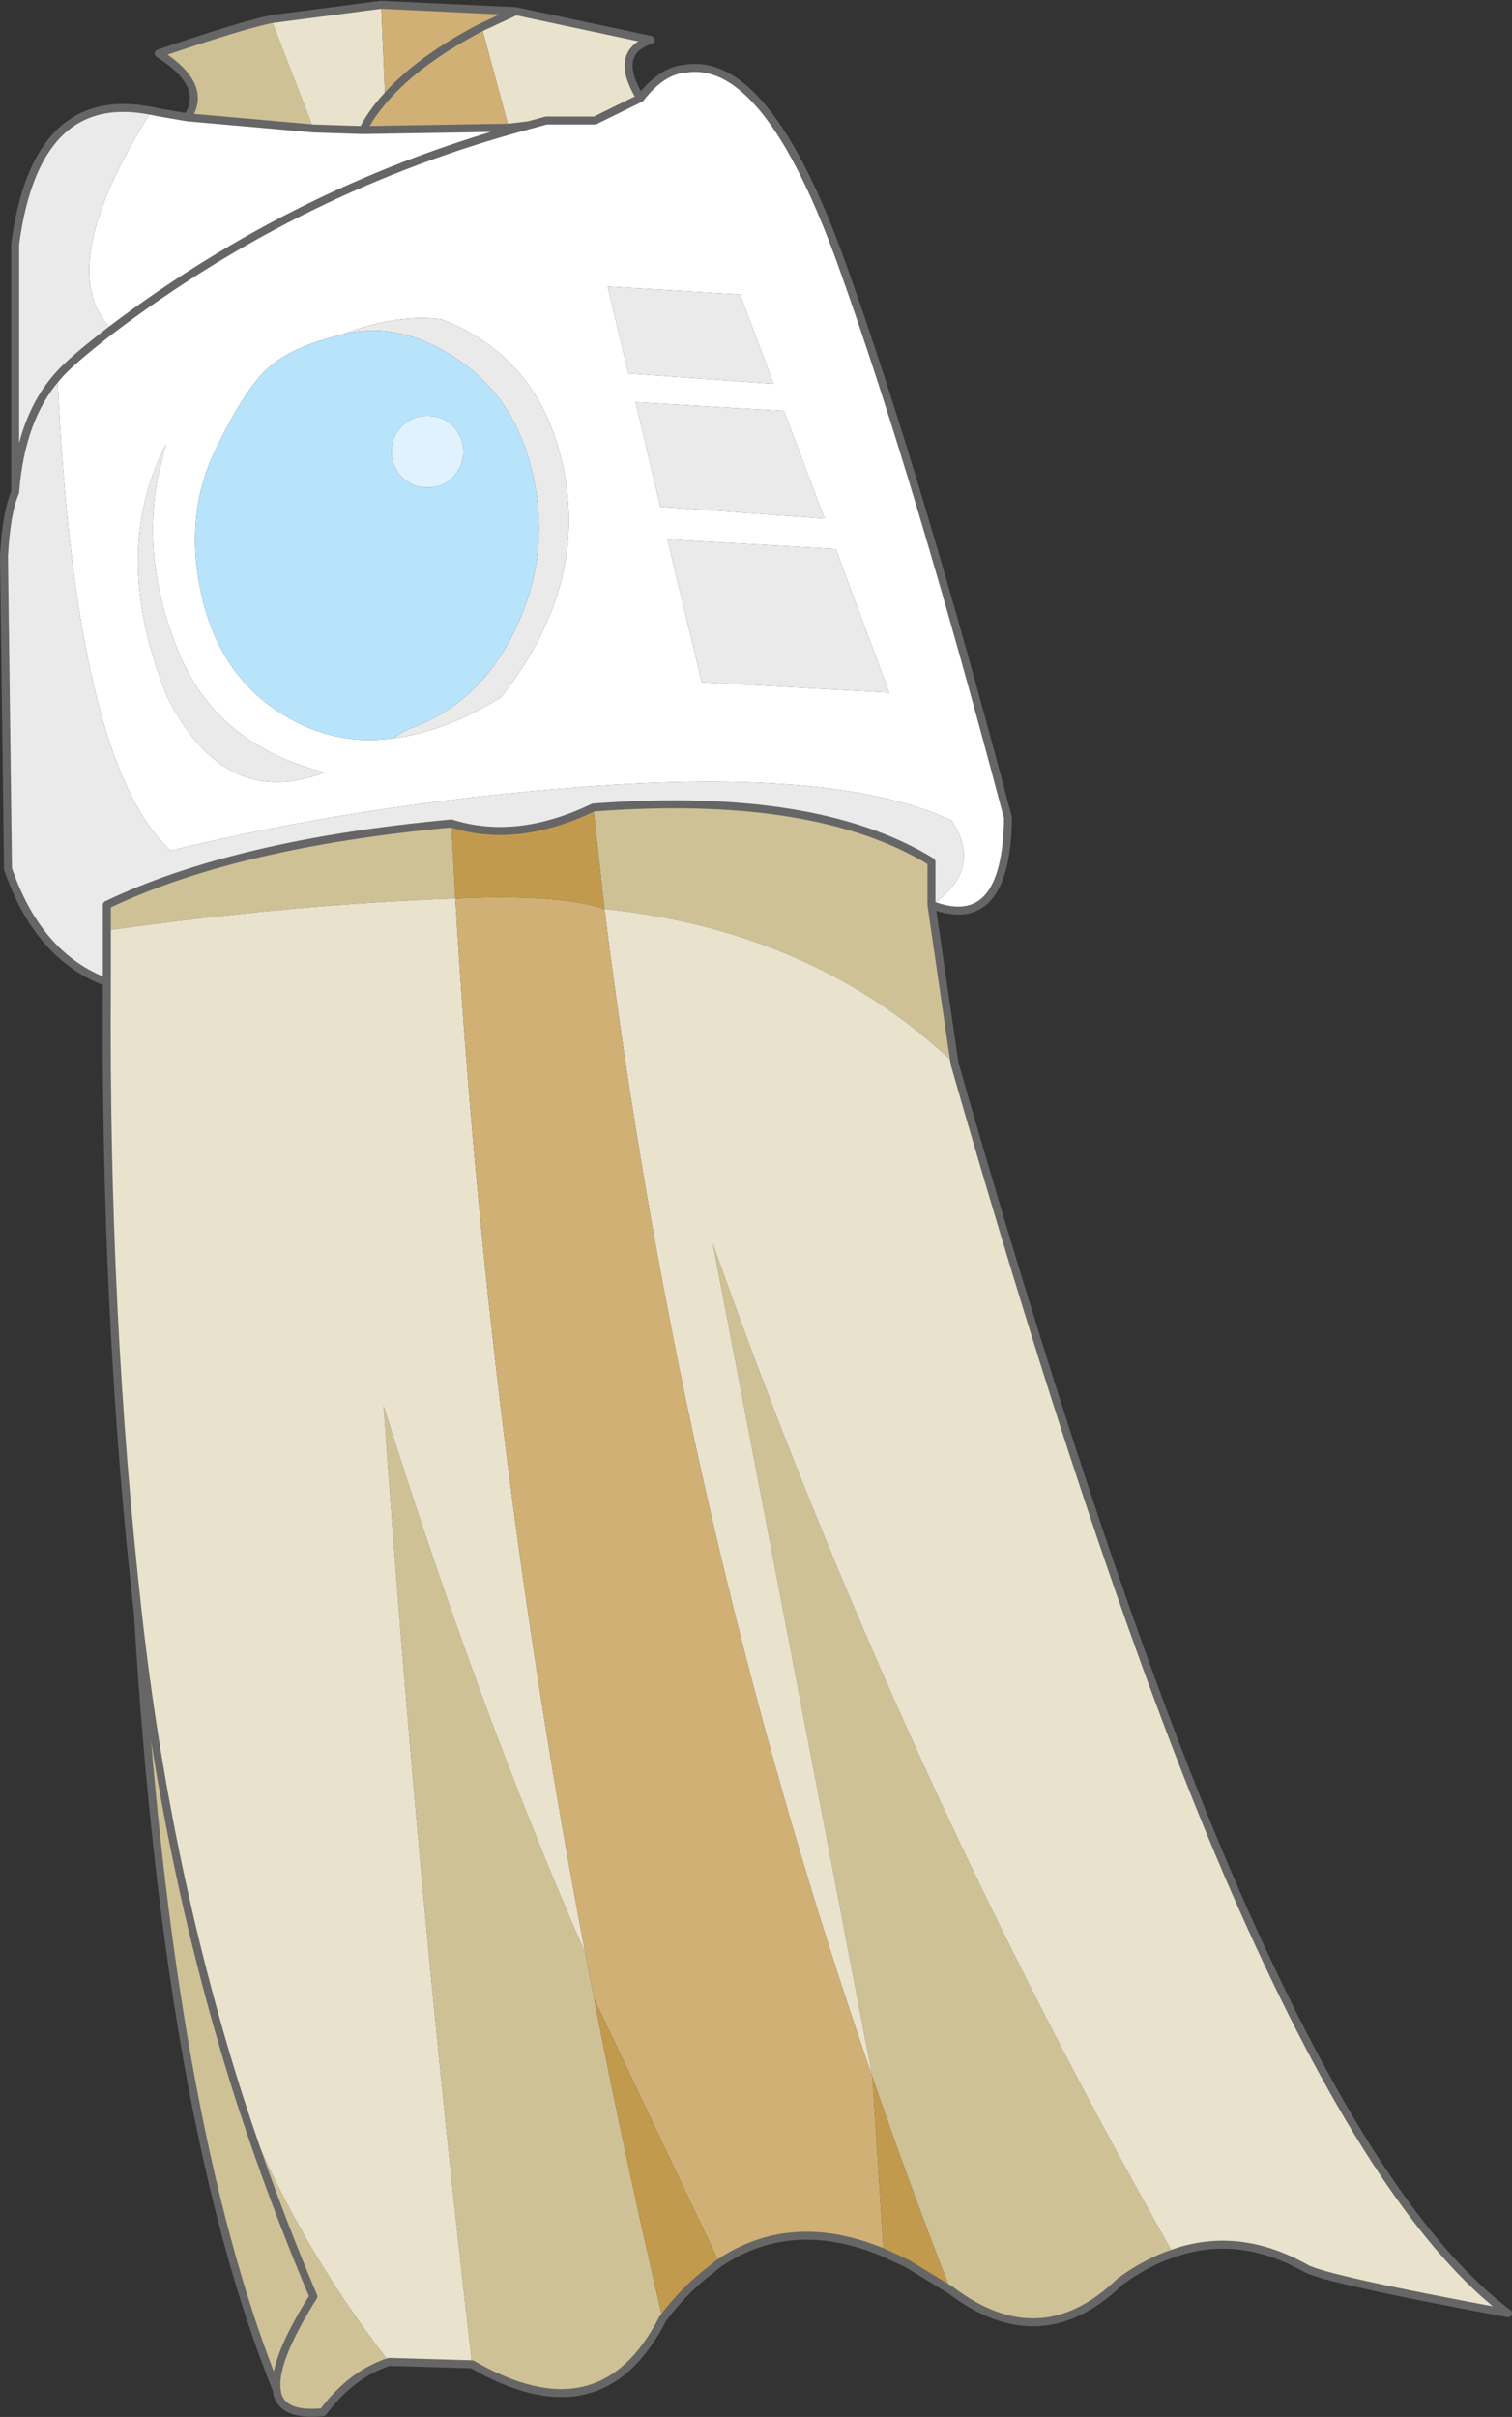
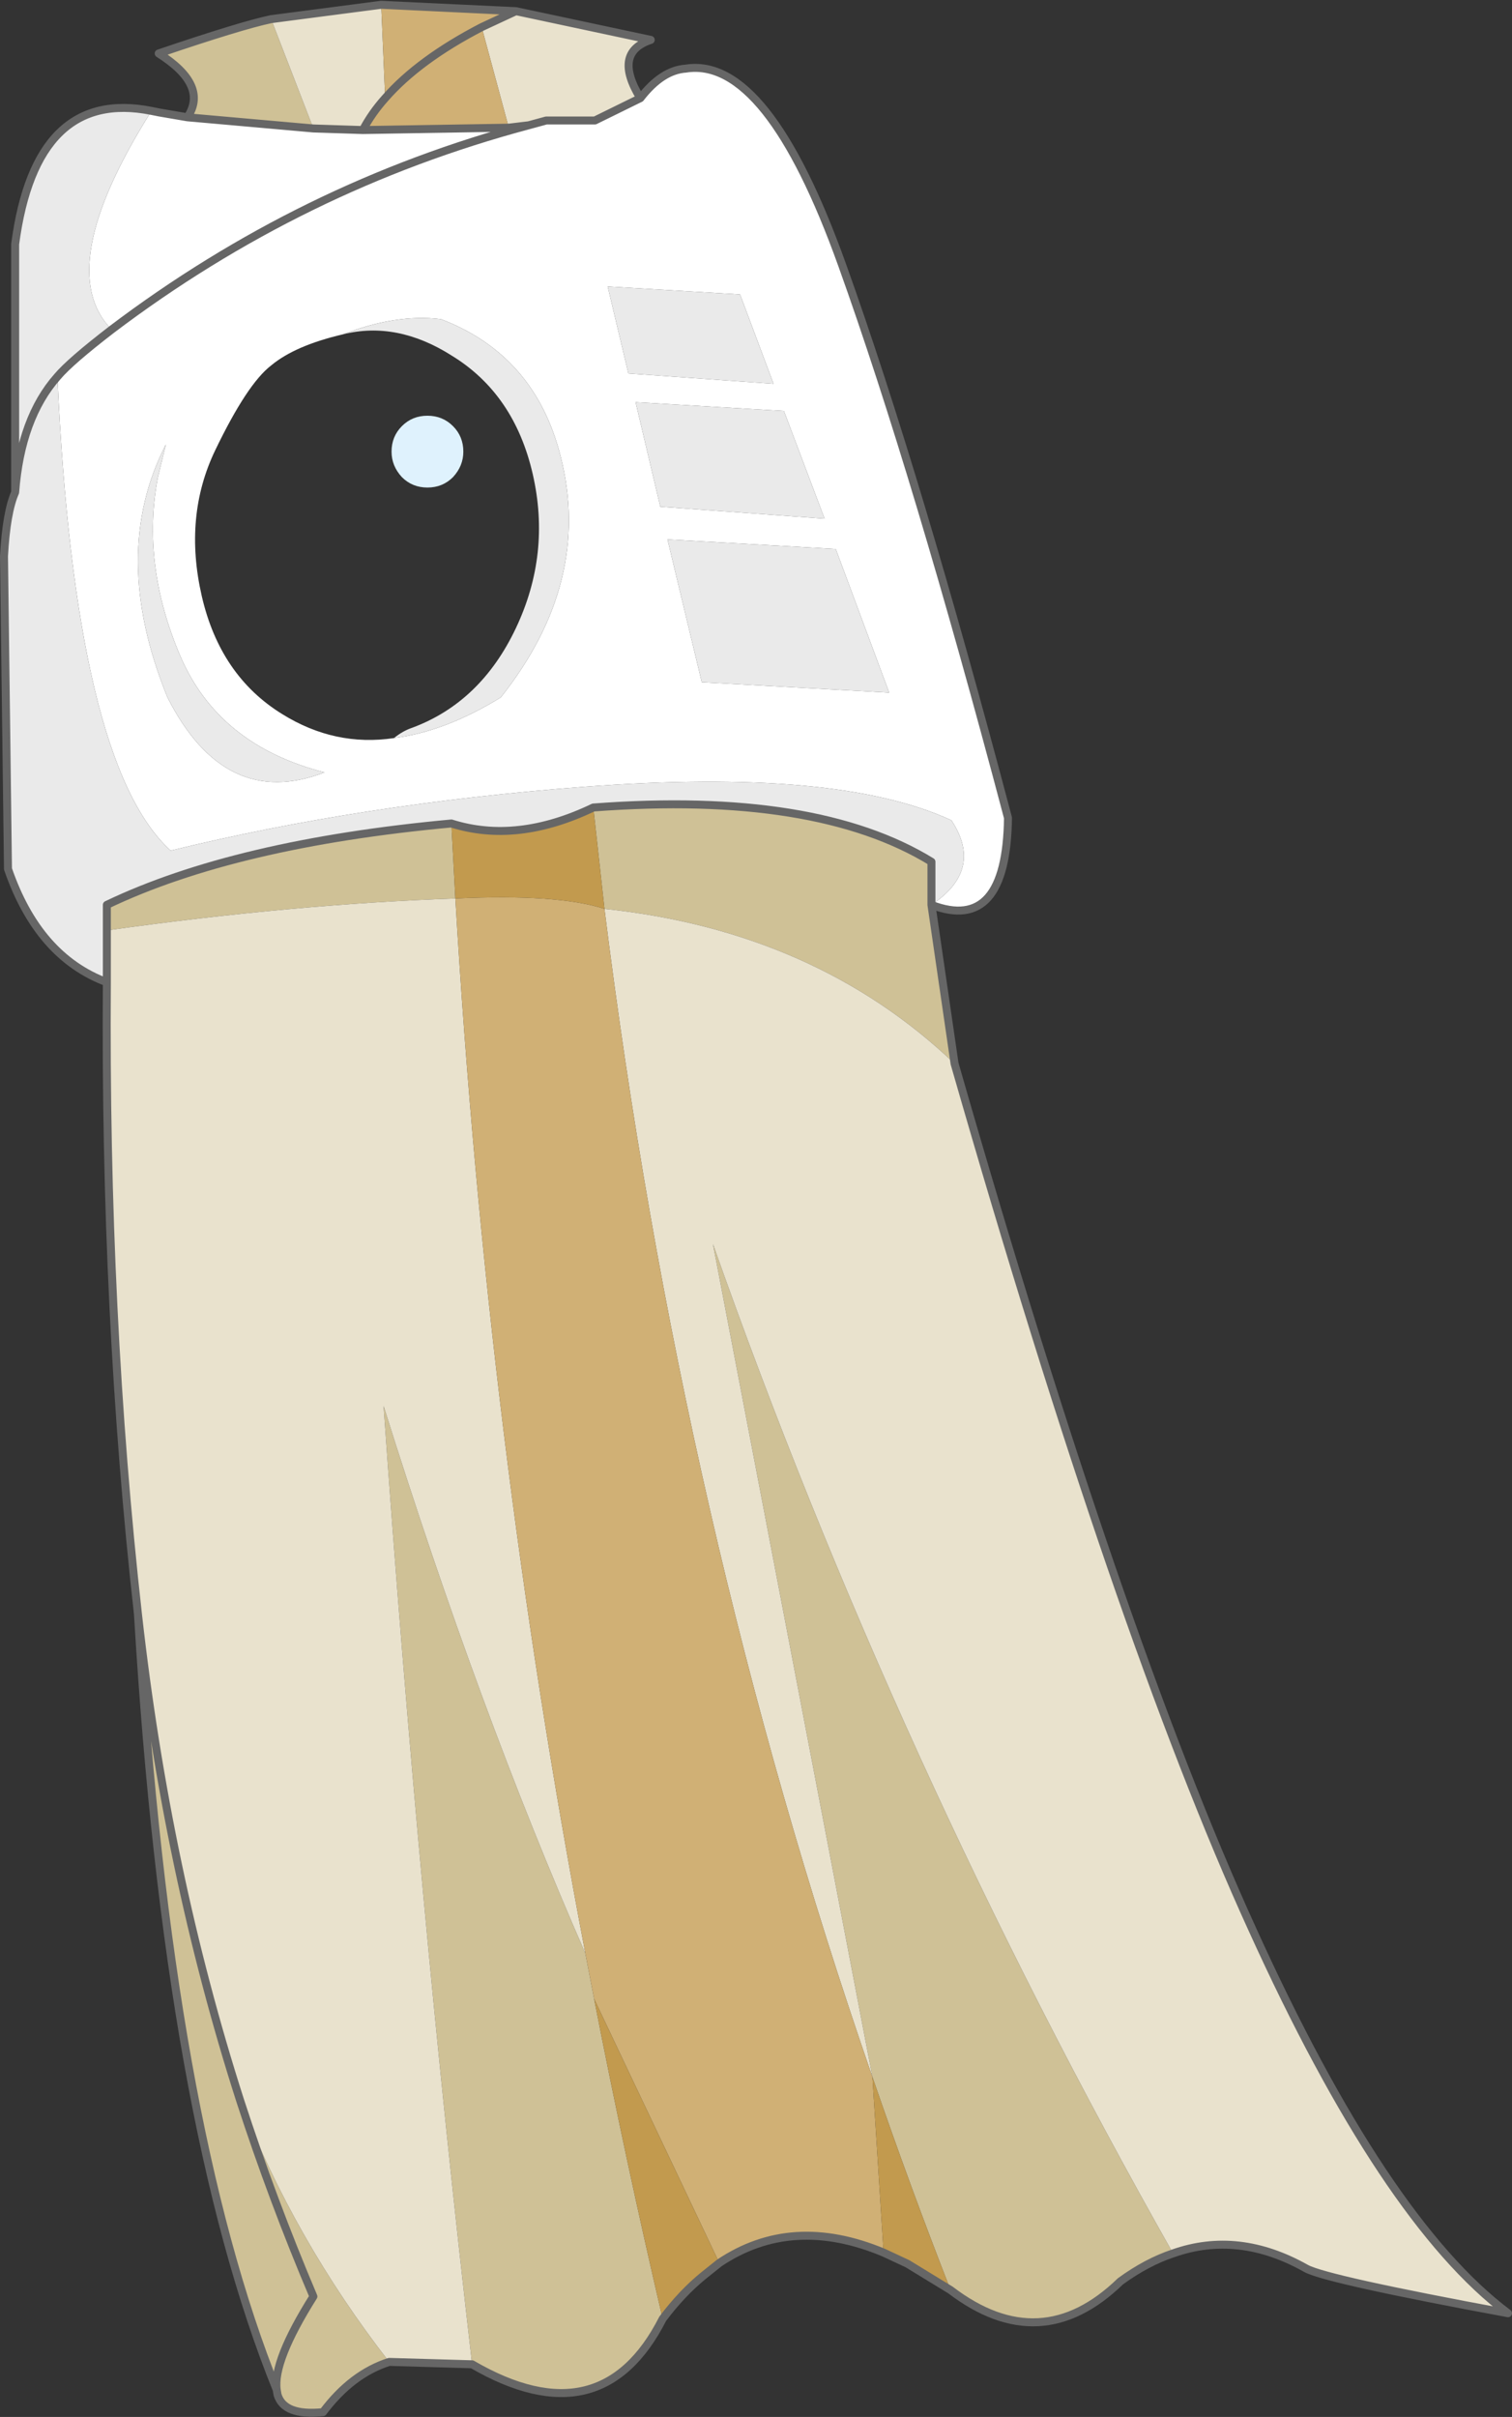
<svg xmlns="http://www.w3.org/2000/svg" xmlns:xlink="http://www.w3.org/1999/xlink" width="94.8px" height="151.45px">
  <rect width="100%" height="100%" fill="#333333" stroke="none" />
  <g transform="matrix(1, 0, 0, 1, -202.05, -124.4)">
    <use xlink:href="#object-0" width="94.8" height="151.45" transform="matrix(1, 0, 0, 1, 202.05, 124.4)" />
  </g>
  <defs>
    <g transform="matrix(1, 0, 0, 1, -202.05, -124.4)" id="object-0">
      <path fill-rule="evenodd" fill="#ffffff" stroke="none" d="M213.8 131.75L221.7 132.45L224.8 132.55L233.95 132.4L235.2 132.25Q220.95 136.05 209.05 145.05Q205.3 141.25 211.55 131.35L212.05 131.45L213.8 131.75M209.05 145.05Q220.95 136.05 235.2 132.25L236.3 131.95L239.35 131.95L242.2 130.55Q243.55 128.8 245.05 128.7Q250.15 127.9 254.85 141Q259.55 154.1 265.25 175.65Q265.15 182.9 260.45 181.1Q263.75 178.9 261.7 175.8Q254.55 172.5 238.7 173.7Q224.8 174.75 212.75 177.7Q206.75 172.25 205.65 148Q206.45 147.05 209.05 145.05M226.75 170.65Q229.95 170.25 233.45 168.1Q239.2 160.85 237.2 153Q235.6 146.65 229.7 144.4Q226.9 144.05 223.55 145.35Q220.55 146.05 219.05 147.3Q217.55 148.45 215.55 152.6Q213.55 156.75 214.7 161.75Q215.85 166.75 219.75 169.15Q223.05 171.2 226.75 170.65M241.45 147.8L250.55 148.45L248.45 142.85L240.15 142.35L241.45 147.8M213.35 165.5Q210.9 159.75 211.95 154.3L212.45 152.25Q208.9 159.15 212.55 168.1Q216.15 175.2 222.4 172.8Q215.75 171.1 213.35 165.5M253.75 156.9L251.2 150.15L241.9 149.6L243.45 156.15L253.75 156.9M246.05 167.15L257.8 167.8L254.45 158.8L243.9 158.2L246.05 167.15" />
      <path fill-rule="evenodd" fill="#cfc196" stroke="none" d="M221.7 132.45L213.8 131.75Q215.15 129.75 212 127.75Q217.15 126 219.05 125.6L221.7 132.45M208.75 182.7L208.75 181.1Q216.8 177.25 230.35 176L230.6 180.7Q220.5 181.05 208.75 182.7M239.25 175Q253.2 173.95 260.45 178.4L260.45 181.1L261.9 191.05Q253.2 182.75 239.95 181.35L239.25 175M275.6 265.6Q273.95 266.15 272.3 267.35Q267.3 272.2 261.65 267.9Q259.05 261.25 256.75 254.55L246.75 202.35Q258.25 234.95 275.6 265.6M243.6 269.7Q239.75 277.25 231.65 272.55Q228.3 243.7 226.1 212.5Q232.1 231.65 238.75 246.8L239.3 249.65Q241.25 259.65 243.6 269.7M226.45 272.4Q224.1 273.15 222.3 275.55Q219.85 275.8 219.45 274.45L219.4 274.15Q212.6 257.35 210.7 225.55Q212.5 241.65 217.1 256Q219.15 262.3 221.7 268.3Q219.15 272.35 219.4 274.15Q219.15 272.35 221.7 268.3Q219.15 262.3 217.1 256Q220.5 264.75 226.45 272.4" />
      <path fill-rule="evenodd" fill="#eaeaea" stroke="none" d="M211.55 131.35Q205.3 141.25 209.05 145.05Q206.45 147.05 205.65 148Q206.75 172.25 212.75 177.7Q224.8 174.75 238.7 173.7Q254.55 172.5 261.7 175.8Q263.75 178.9 260.45 181.1L260.45 178.4Q253.2 173.95 239.25 175Q234.45 177.3 230.35 176Q216.8 177.25 208.75 181.1L208.75 182.7L208.75 185.95Q204.45 184.35 202.55 178.85L202.3 159.25Q202.45 156.5 203 155.25L203 139.7Q204.3 129.9 211.55 131.35M205.65 148Q203.35 150.6 203 155.25Q203.35 150.6 205.65 148M223.55 145.35Q226.9 144.05 229.7 144.4Q235.6 146.65 237.2 153Q239.2 160.85 233.45 168.1Q229.95 170.25 226.75 170.65Q227.3 170.2 227.9 170Q232.2 168.4 234.4 163.75Q236.6 159.1 235.45 154.1Q234.3 149.1 230.4 146.7Q226.95 144.5 223.55 145.35M241.45 147.8L240.15 142.35L248.45 142.85L250.55 148.45L241.45 147.8M213.35 165.5Q215.75 171.1 222.4 172.8Q216.15 175.2 212.55 168.1Q208.9 159.15 212.45 152.25L211.95 154.3Q210.9 159.75 213.35 165.5M253.75 156.9L243.45 156.15L241.9 149.6L251.2 150.15L253.75 156.9M246.05 167.15L243.9 158.2L254.45 158.8L257.8 167.8L246.05 167.15" />
      <path fill-rule="evenodd" fill="#e9e2cd" stroke="none" d="M235.2 132.25L233.95 132.4L232.25 126.1L234.4 125.1L242.85 126.9Q240.45 127.7 242.2 130.55L239.35 131.95L236.3 131.95L235.2 132.25M224.8 132.55L221.7 132.45L219.05 125.6L225.95 124.7L226.2 130.55Q225.35 131.5 224.8 132.55M261.9 191.05Q272.2 226.95 280.55 245.25Q288.85 263.55 296.6 269.35Q285.25 267.25 283.95 266.55Q279.7 264.15 275.6 265.6Q258.25 234.95 246.75 202.35L256.75 254.55Q244.75 219.95 239.95 181.35Q253.2 182.75 261.9 191.05M231.65 272.55L226.45 272.4Q220.5 264.75 217.1 256Q212.5 241.65 210.7 225.55Q208.6 206.8 208.75 185.95L208.75 182.7Q220.5 181.05 230.6 180.7Q232.6 214.6 238.75 246.8Q232.1 231.65 226.1 212.5Q228.3 243.7 231.65 272.55" />
      <path fill-rule="evenodd" fill="#d0b075" stroke="none" d="M233.95 132.4L224.8 132.55Q225.35 131.5 226.2 130.55Q228.3 128.15 232.25 126.1Q228.3 128.15 226.2 130.55L225.95 124.7L234.4 125.1L232.25 126.1L233.95 132.4M257.45 265.55Q251.7 263.15 247.15 266.2L239.3 249.65L238.75 246.8Q232.6 214.6 230.6 180.7Q237 180.4 239.95 181.35Q244.75 219.95 256.75 254.55L257.45 265.55" />
-       <path fill-rule="evenodd" fill="#b7e4fb" stroke="none" d="M223.55 145.35Q226.95 144.5 230.4 146.7Q234.3 149.1 235.45 154.1Q236.6 159.1 234.4 163.75Q232.2 168.4 227.9 170Q227.3 170.2 226.75 170.65Q223.05 171.2 219.75 169.15Q215.85 166.75 214.7 161.75Q213.55 156.75 215.55 152.6Q217.55 148.45 219.05 147.3Q220.55 146.05 223.55 145.35M228.85 150.45Q227.9 150.45 227.25 151.1Q226.6 151.75 226.6 152.7Q226.6 153.6 227.25 154.3Q227.9 154.95 228.85 154.95Q229.8 154.95 230.45 154.3Q231.1 153.6 231.1 152.7Q231.1 151.75 230.45 151.1Q229.8 150.45 228.85 150.45" />
      <path fill-rule="evenodd" fill="#dff2fd" stroke="none" d="M228.85 150.45Q229.8 150.45 230.45 151.1Q231.1 151.75 231.1 152.7Q231.1 153.6 230.45 154.3Q229.8 154.95 228.85 154.95Q227.9 154.95 227.25 154.3Q226.6 153.6 226.6 152.7Q226.6 151.75 227.25 151.1Q227.9 150.45 228.85 150.45" />
      <path fill-rule="evenodd" fill="#c29a4e" stroke="none" d="M230.35 176Q234.45 177.3 239.25 175L239.95 181.35Q237 180.4 230.6 180.7L230.35 176M261.65 267.9L258.95 266.25L257.45 265.55L256.75 254.55Q259.05 261.25 261.65 267.9M247.15 266.2L246.15 267Q244.8 268.1 243.6 269.7Q241.25 259.65 239.3 249.65L247.15 266.2" />
      <path fill="none" stroke="#666666" stroke-width="0.5" stroke-linecap="round" stroke-linejoin="round" d="M221.7 132.45L213.8 131.75L212.05 131.45L211.55 131.35Q204.3 129.9 203 139.7L203 155.25Q203.35 150.6 205.65 148Q206.45 147.05 209.05 145.05Q220.95 136.05 235.2 132.25L233.95 132.4L224.8 132.55L221.7 132.45M219.05 125.6Q217.15 126 212 127.75Q215.15 129.75 213.8 131.75M260.45 181.1Q265.15 182.9 265.25 175.65Q259.55 154.1 254.85 141Q250.15 127.9 245.05 128.7Q243.55 128.8 242.2 130.55L239.35 131.95L236.3 131.95L235.2 132.25M234.4 125.1L242.85 126.9Q240.45 127.7 242.2 130.55M232.25 126.1Q228.3 128.15 226.2 130.55Q225.35 131.5 224.8 132.55M225.95 124.7L219.05 125.6M225.95 124.7L234.4 125.1L232.25 126.1M208.75 182.7L208.75 181.1Q216.8 177.25 230.35 176Q234.45 177.3 239.25 175Q253.2 173.95 260.45 178.4L260.45 181.1L261.9 191.05Q272.2 226.95 280.55 245.25Q288.85 263.55 296.6 269.35Q285.25 267.25 283.95 266.55Q279.7 264.15 275.6 265.6Q273.95 266.15 272.3 267.35Q267.3 272.2 261.65 267.9L258.95 266.25L257.45 265.55Q251.7 263.15 247.15 266.2L246.15 267Q244.8 268.1 243.6 269.7Q239.75 277.25 231.65 272.55L226.45 272.4Q224.1 273.15 222.3 275.55Q219.85 275.8 219.45 274.45L219.4 274.15Q212.6 257.35 210.7 225.55Q208.6 206.8 208.75 185.95Q204.45 184.35 202.55 178.85L202.3 159.25Q202.45 156.5 203 155.25M208.75 185.95L208.75 182.7M217.1 256Q219.15 262.3 221.7 268.3Q219.15 272.35 219.4 274.15M217.1 256Q212.5 241.65 210.7 225.55" />
    </g>
  </defs>
</svg>